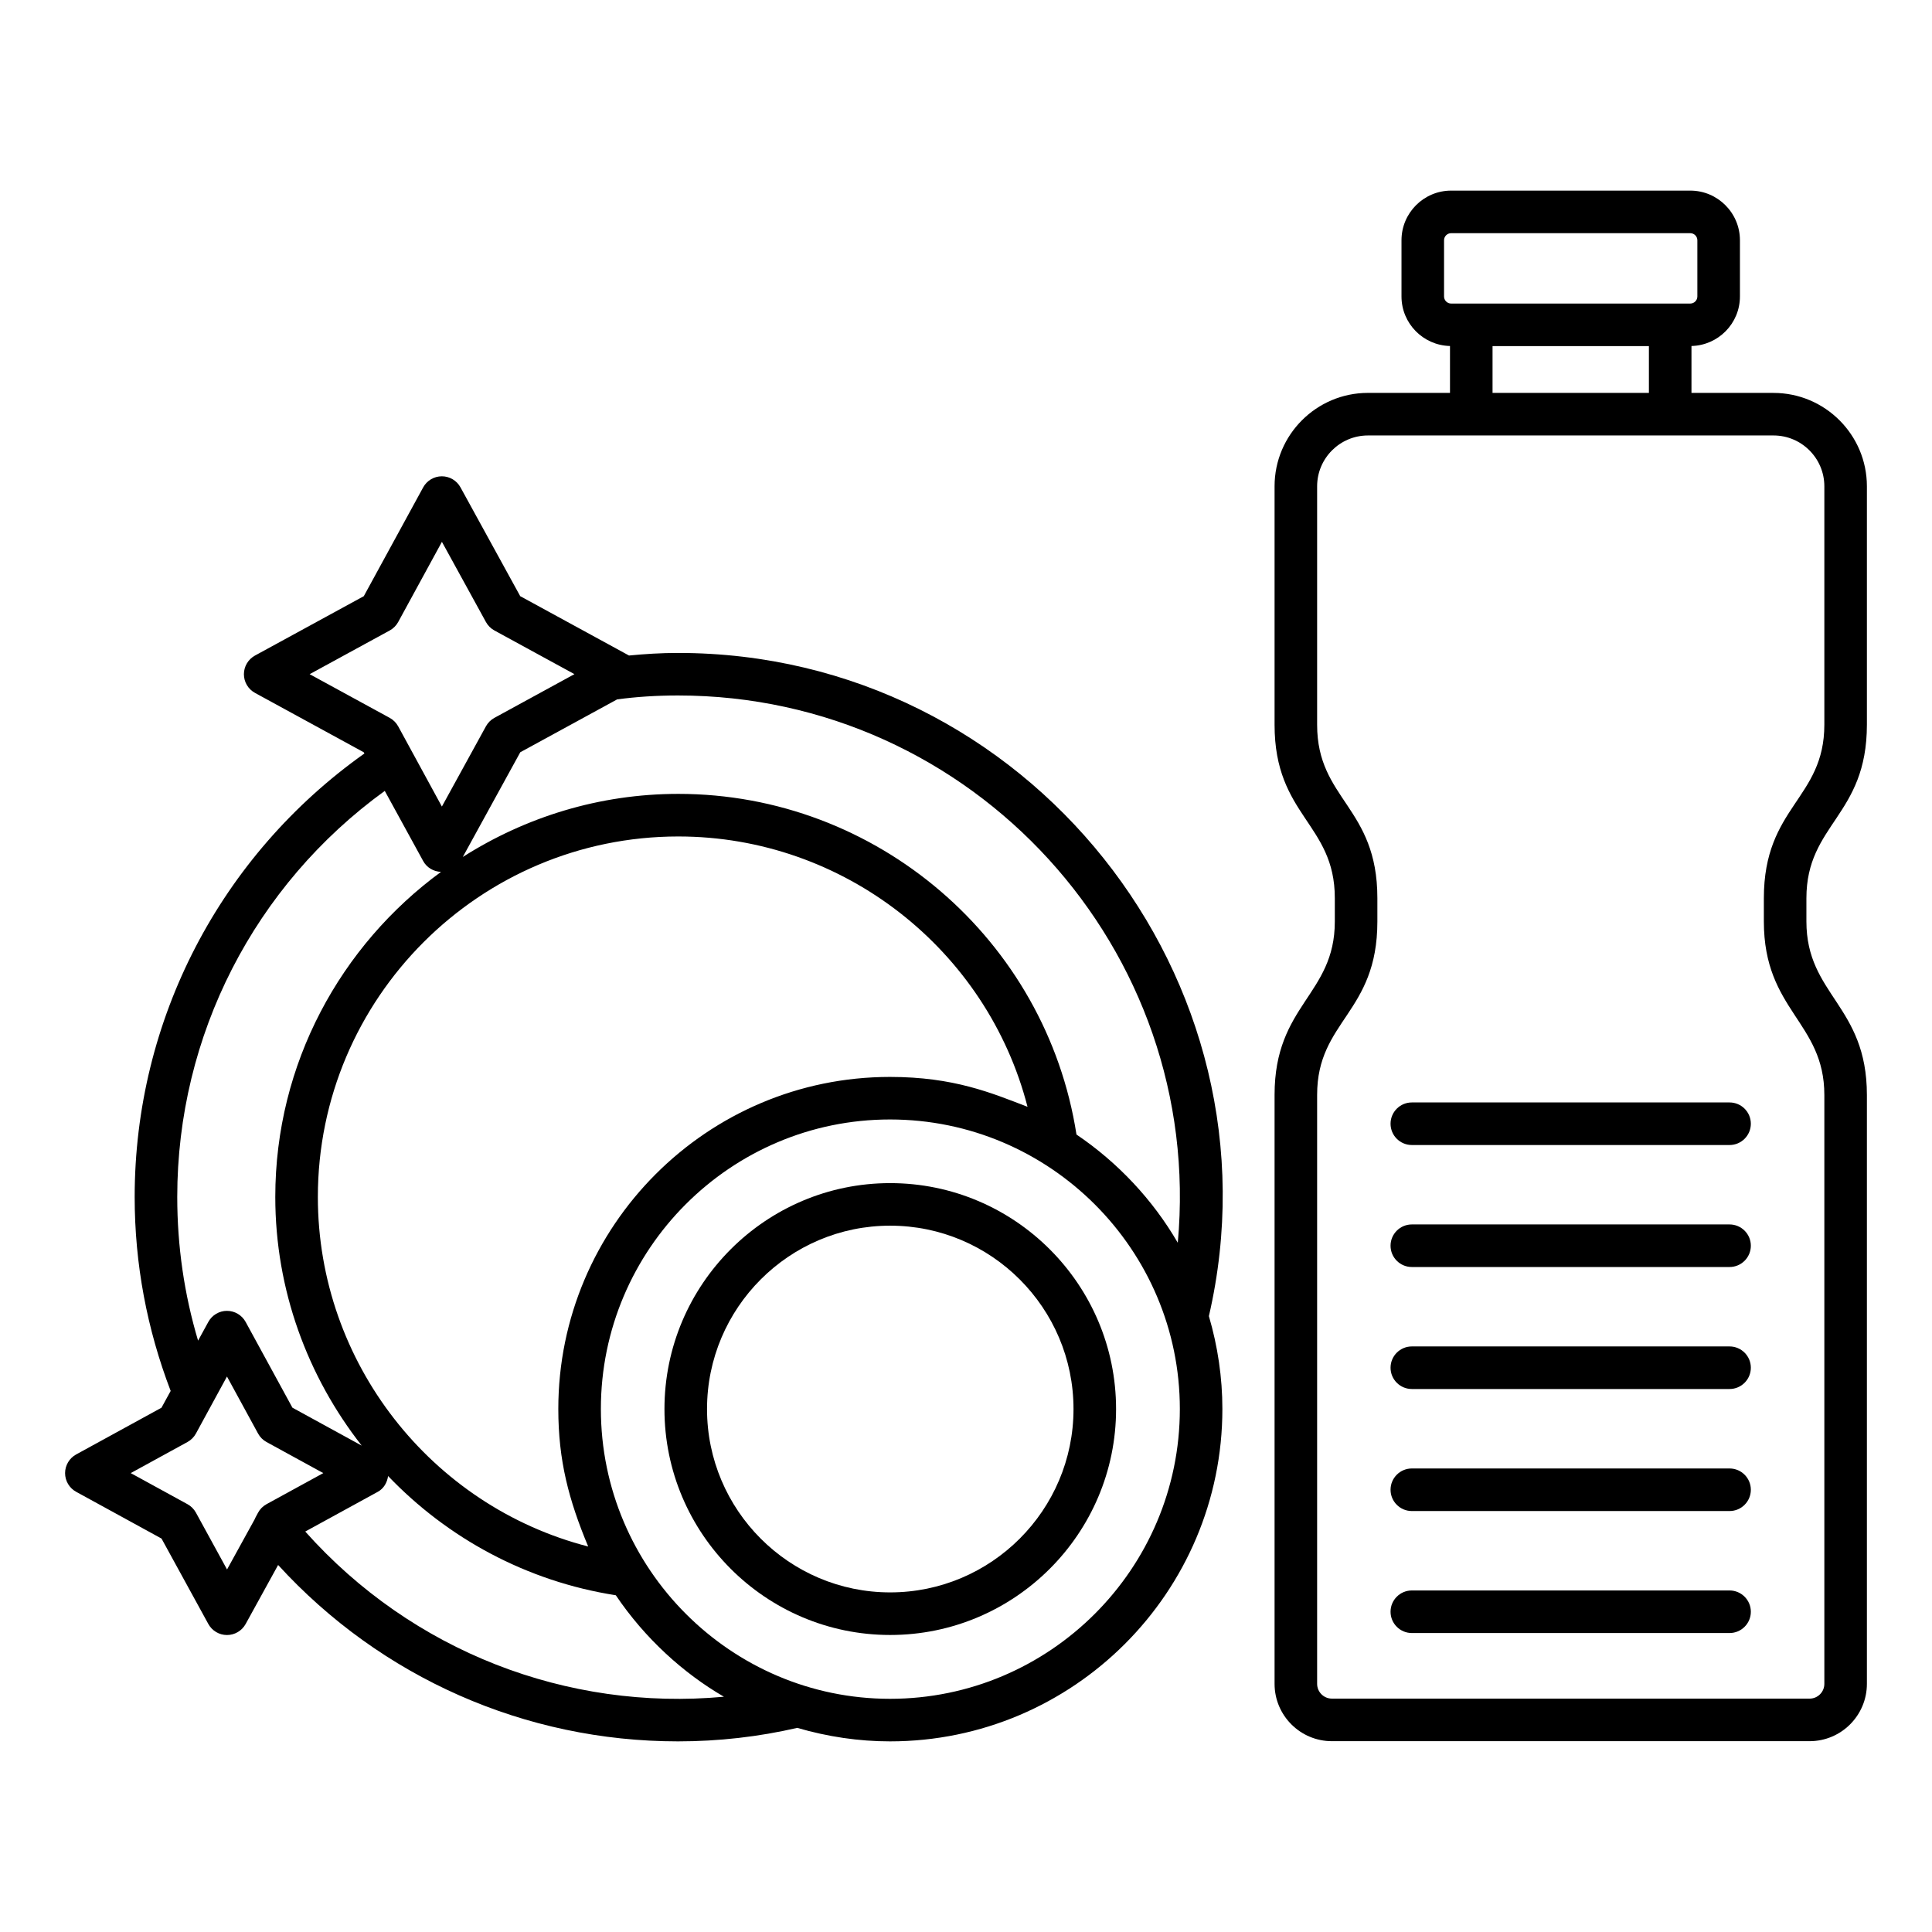
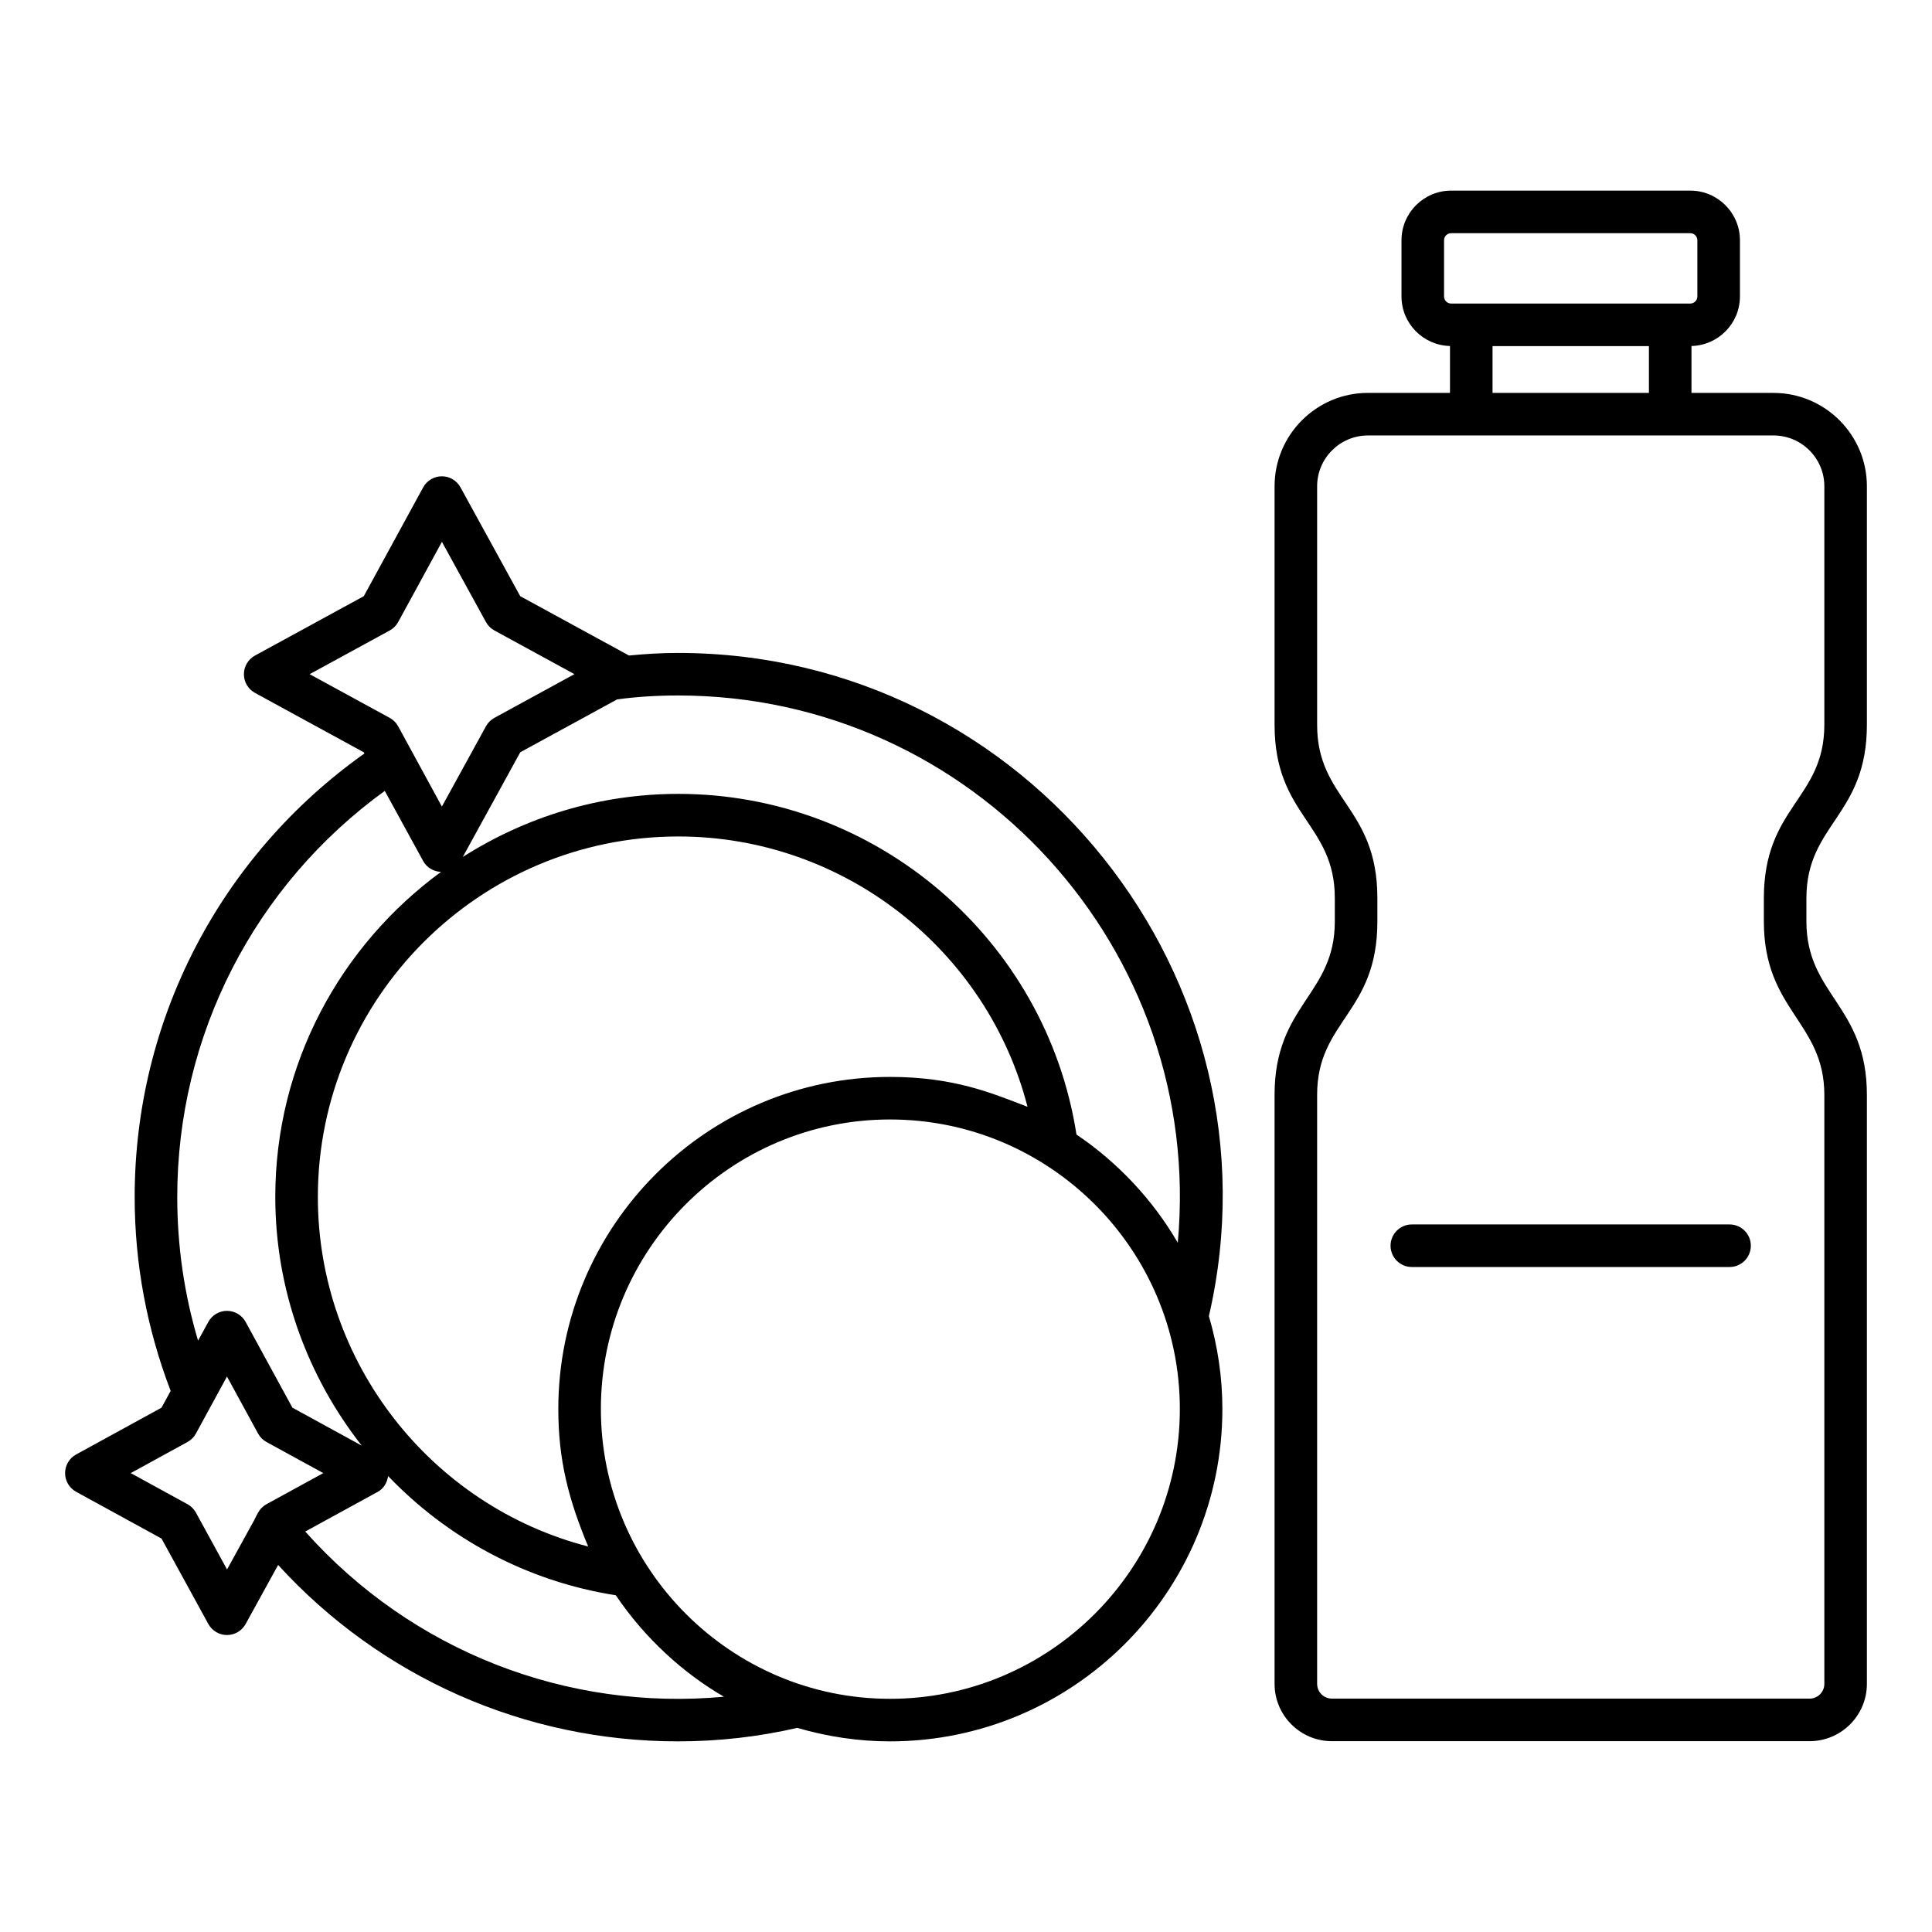
<svg xmlns="http://www.w3.org/2000/svg" fill="#000000" width="800px" height="800px" version="1.1" viewBox="144 144 512 512">
  <g>
    <path d="m199.21 574.37c0.988 1.805 2.883 2.926 4.938 2.93h0.004c2.059 0 3.953-1.121 4.945-2.918l8.609-15.645c27.242 29.809 65.414 46.746 105.97 46.746 10.816 0 21.43-1.227 31.602-3.578 8.086 2.356 16.344 3.578 24.578 3.578 48.574 0 88.09-39.52 88.09-88.094 0-8.324-1.223-16.59-3.574-24.602 20.574-89.055-47.969-175.75-140.7-175.75-4.492 0-8.789 0.277-12.977 0.684l-28.828-15.73-15.832-28.84c-0.988-1.805-2.883-2.926-4.941-2.926h-0.004c-2.062 0.004-3.957 1.133-4.945 2.938l-15.734 28.832-28.832 15.734c-1.809 0.988-2.938 2.887-2.938 4.949s1.129 3.961 2.938 4.949l28.816 15.73 0.18 0.328c-38.191 27.086-60.883 70.605-60.883 117.53 0 17.773 3.273 35.031 9.539 51.398l-2.434 4.449-22.617 12.387c-1.809 0.992-2.93 2.891-2.93 4.949 0 2.059 1.125 3.957 2.93 4.945l22.629 12.395zm25.688-24.496 19.23-10.531c1.566-0.855 2.469-2.441 2.719-4.18 15.734 16.434 36.648 27.898 60.352 31.598 7.719 11.453 17.926 20.672 28.648 26.891-41.531 3.836-82.625-11.996-110.95-43.777zm98.875-184.2c43.902 0 81.832 30.086 92.531 71.641-9.539-3.668-19.531-7.918-36.449-7.918-48.469 0-87.898 39.473-87.898 87.996 0 13.688 2.773 24.105 7.918 36.449-41.555-10.707-71.641-48.676-71.641-92.625 0.004-52.684 42.863-95.543 95.539-95.543zm56.086 228.53c-42.105 0-76.621-34.441-76.621-76.816 0-42.301 34.371-76.715 76.621-76.715 42.402 0 76.812 34.523 76.812 76.715 0 42.355-34.461 76.816-76.812 76.816zm76.262-120.86c-6.59-11.383-15.922-21.309-26.844-28.68-8.031-51.637-52.914-90.277-105.5-90.277-21.023 0-40.59 6.191-57.133 16.719l15.234-27.75 25.668-14.008c5.051-0.688 10.477-1.039 16.137-1.039 78.18 0 139.56 67.359 132.44 145.04zm-230.06-150.68 21.215-11.578c0.949-0.52 1.73-1.301 2.246-2.246l11.59-21.246 11.668 21.254c0.52 0.945 1.297 1.723 2.238 2.234l21.211 11.574-21.211 11.586c-0.949 0.516-1.723 1.293-2.238 2.234l-11.676 21.27-11.566-21.23c-0.52-0.961-1.309-1.754-2.266-2.277zm-29.57 176.62c-3.664-12.266-5.519-25.031-5.519-38.078 0-42.805 20.449-82.582 54.996-107.61l10.18 18.594c0.949 1.738 2.754 2.789 4.723 2.871-26.562 19.453-43.918 50.77-43.918 86.141 0 24.68 8.566 47.609 22.902 65.902l-18.363-10.055-12.395-22.719c-0.988-1.809-2.883-2.938-4.945-2.938l0.004-0.004c-2.059 0-3.957 1.125-4.945 2.93zm-2.812 26.867c0.949-0.52 1.734-1.309 2.25-2.262l8.219-15.094 8.242 15.113c0.516 0.949 1.293 1.727 2.238 2.242l15.047 8.238-15.047 8.238c-0.953 0.52-1.742 1.312-2.254 2.273l-0.664 1.242c-0.098 0.184-0.188 0.375-0.266 0.574l-7.277 13.215-8.25-15.07c-0.52-0.945-1.293-1.719-2.234-2.234l-15.043-8.238z" />
-     <path d="m379.9 457.54c-32.98 0-59.812 26.859-59.812 59.875 0 33.012 26.832 59.871 59.812 59.871 33.012 0 59.871-26.859 59.871-59.871 0-33.016-26.859-59.875-59.871-59.875zm0 108.46c-26.758 0-48.531-21.797-48.531-48.59 0-26.797 21.773-48.594 48.531-48.594 26.793 0 48.59 21.797 48.59 48.594 0.004 26.789-21.797 48.59-48.59 48.59z" />
    <path d="m614 248.12h-21.742v-12.426c7.106-0.172 12.844-5.981 12.844-13.129v-14.891c0-7.254-5.902-13.16-13.16-13.16h-63.371c-7.254 0-13.16 5.902-13.16 13.16v14.891c0 7.148 5.742 12.961 12.852 13.129v12.426h-21.742c-13.645 0-24.746 11.102-24.746 24.746v63.219c0 24.164 15.965 26.129 15.965 45.918v6.215c0 19.48-15.965 21.992-15.965 45.922v156.1c0 8.379 6.816 15.191 15.191 15.191h126.59c8.379 0 15.191-6.816 15.191-15.191v-156.05c0-23.77-16.031-26.488-16.031-46.004v-6.137c0-19.73 16.031-21.793 16.031-46.004v-63.176c0-13.637-11.102-24.742-24.746-24.742zm-87.312-25.555v-14.891c0-1.035 0.844-1.879 1.879-1.879h63.371c1.035 0 1.879 0.844 1.879 1.879v14.891c0 1.035-0.844 1.879-1.879 1.879h-63.371c-1.031 0.004-1.879-0.844-1.879-1.879zm12.852 13.16h41.438v12.395h-41.438zm87.93 100.32c0 19.73-16.031 21.668-16.031 46.004v6.137c0 23.656 16.031 26.582 16.031 46.004v156.05c0 2.16-1.754 3.914-3.914 3.914l-126.59-0.004c-2.16 0-3.914-1.754-3.914-3.914v-156.09c0-19.684 15.965-21.645 15.965-45.922v-6.215c0-24.188-15.965-26.109-15.965-45.918v-63.219c0-7.43 6.043-13.469 13.469-13.469h107.48c7.426 0 13.469 6.039 13.469 13.469z" />
-     <path d="m602.35 436.16h-84.199c-3.113 0-5.641 2.527-5.641 5.641s2.527 5.641 5.641 5.641h84.199c3.113 0 5.641-2.527 5.641-5.641 0-3.117-2.527-5.641-5.641-5.641z" />
    <path d="m602.35 468.49h-84.199c-3.113 0-5.641 2.527-5.641 5.641 0 3.113 2.527 5.641 5.641 5.641h84.199c3.113 0 5.641-2.527 5.641-5.641 0-3.117-2.527-5.641-5.641-5.641z" />
-     <path d="m602.35 500.82h-84.199c-3.113 0-5.641 2.527-5.641 5.641 0 3.113 2.527 5.641 5.641 5.641h84.199c3.113 0 5.641-2.527 5.641-5.641 0-3.113-2.527-5.641-5.641-5.641z" />
-     <path d="m602.35 533.16h-84.199c-3.113 0-5.641 2.527-5.641 5.641s2.527 5.641 5.641 5.641h84.199c3.113 0 5.641-2.527 5.641-5.641s-2.527-5.641-5.641-5.641z" />
-     <path d="m602.35 565.49h-84.199c-3.113 0-5.641 2.527-5.641 5.641 0 3.113 2.527 5.641 5.641 5.641h84.199c3.113 0 5.641-2.527 5.641-5.641 0-3.113-2.527-5.641-5.641-5.641z" />
  </g>
</svg>